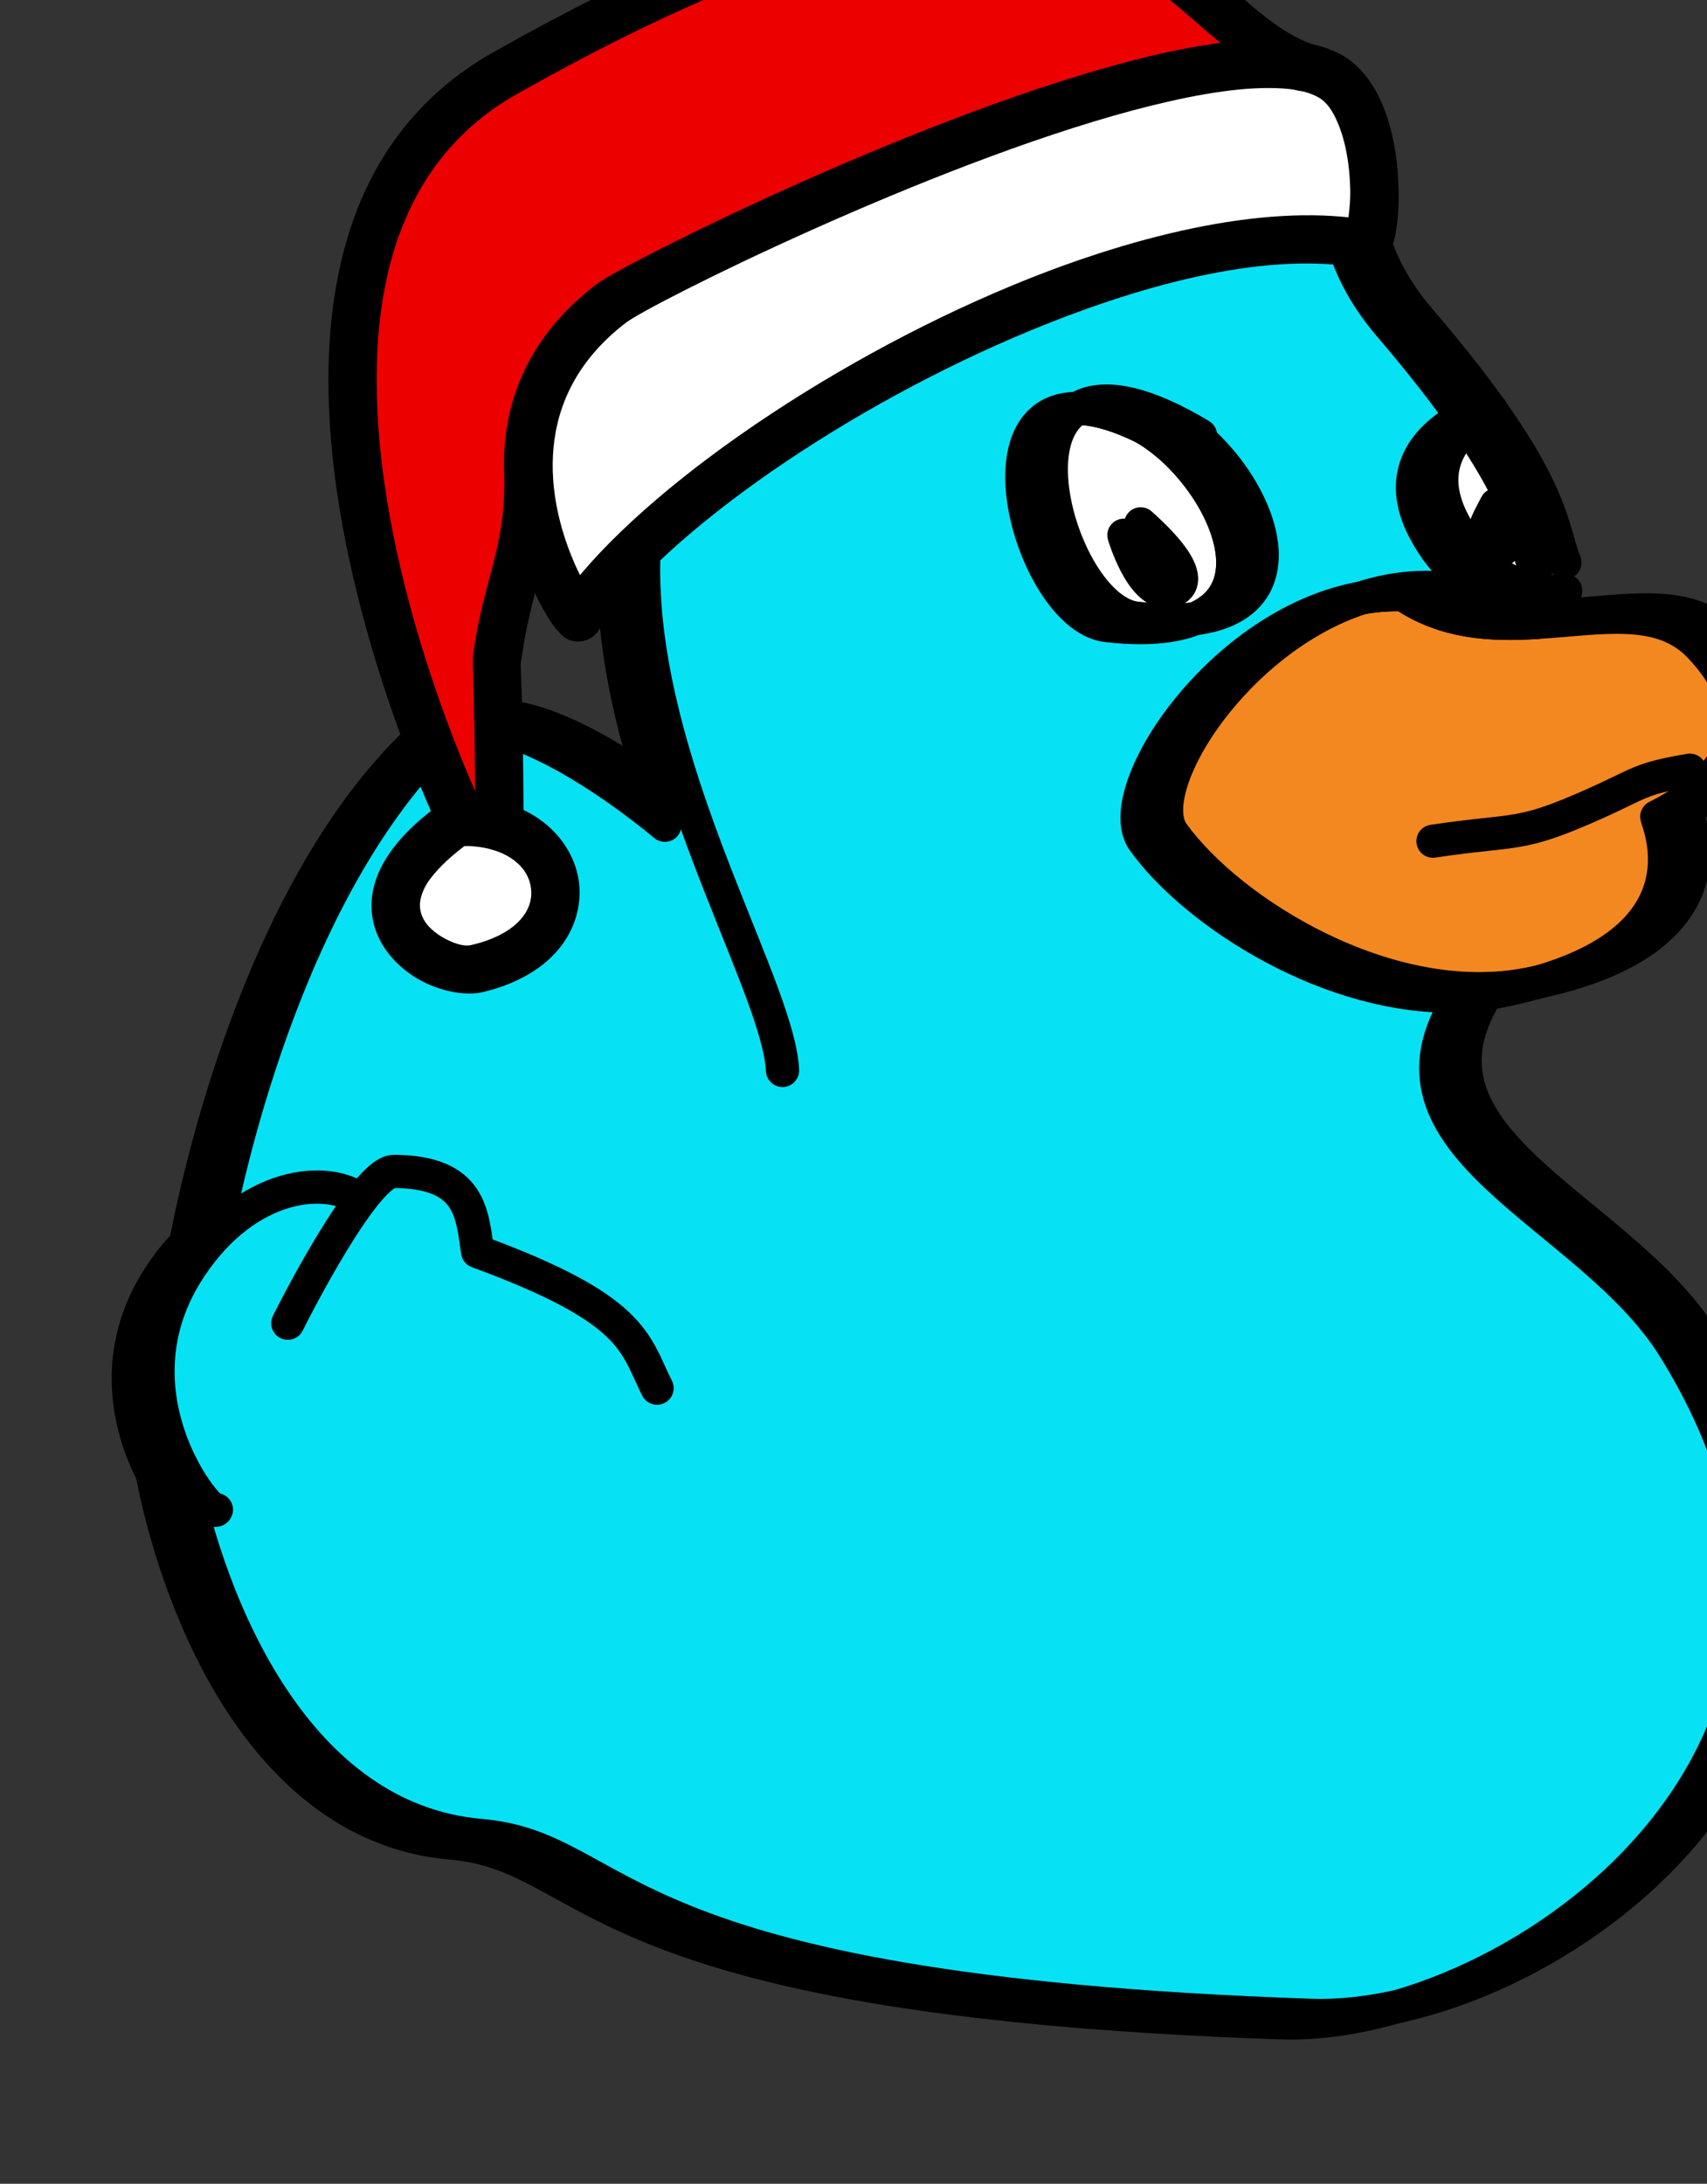
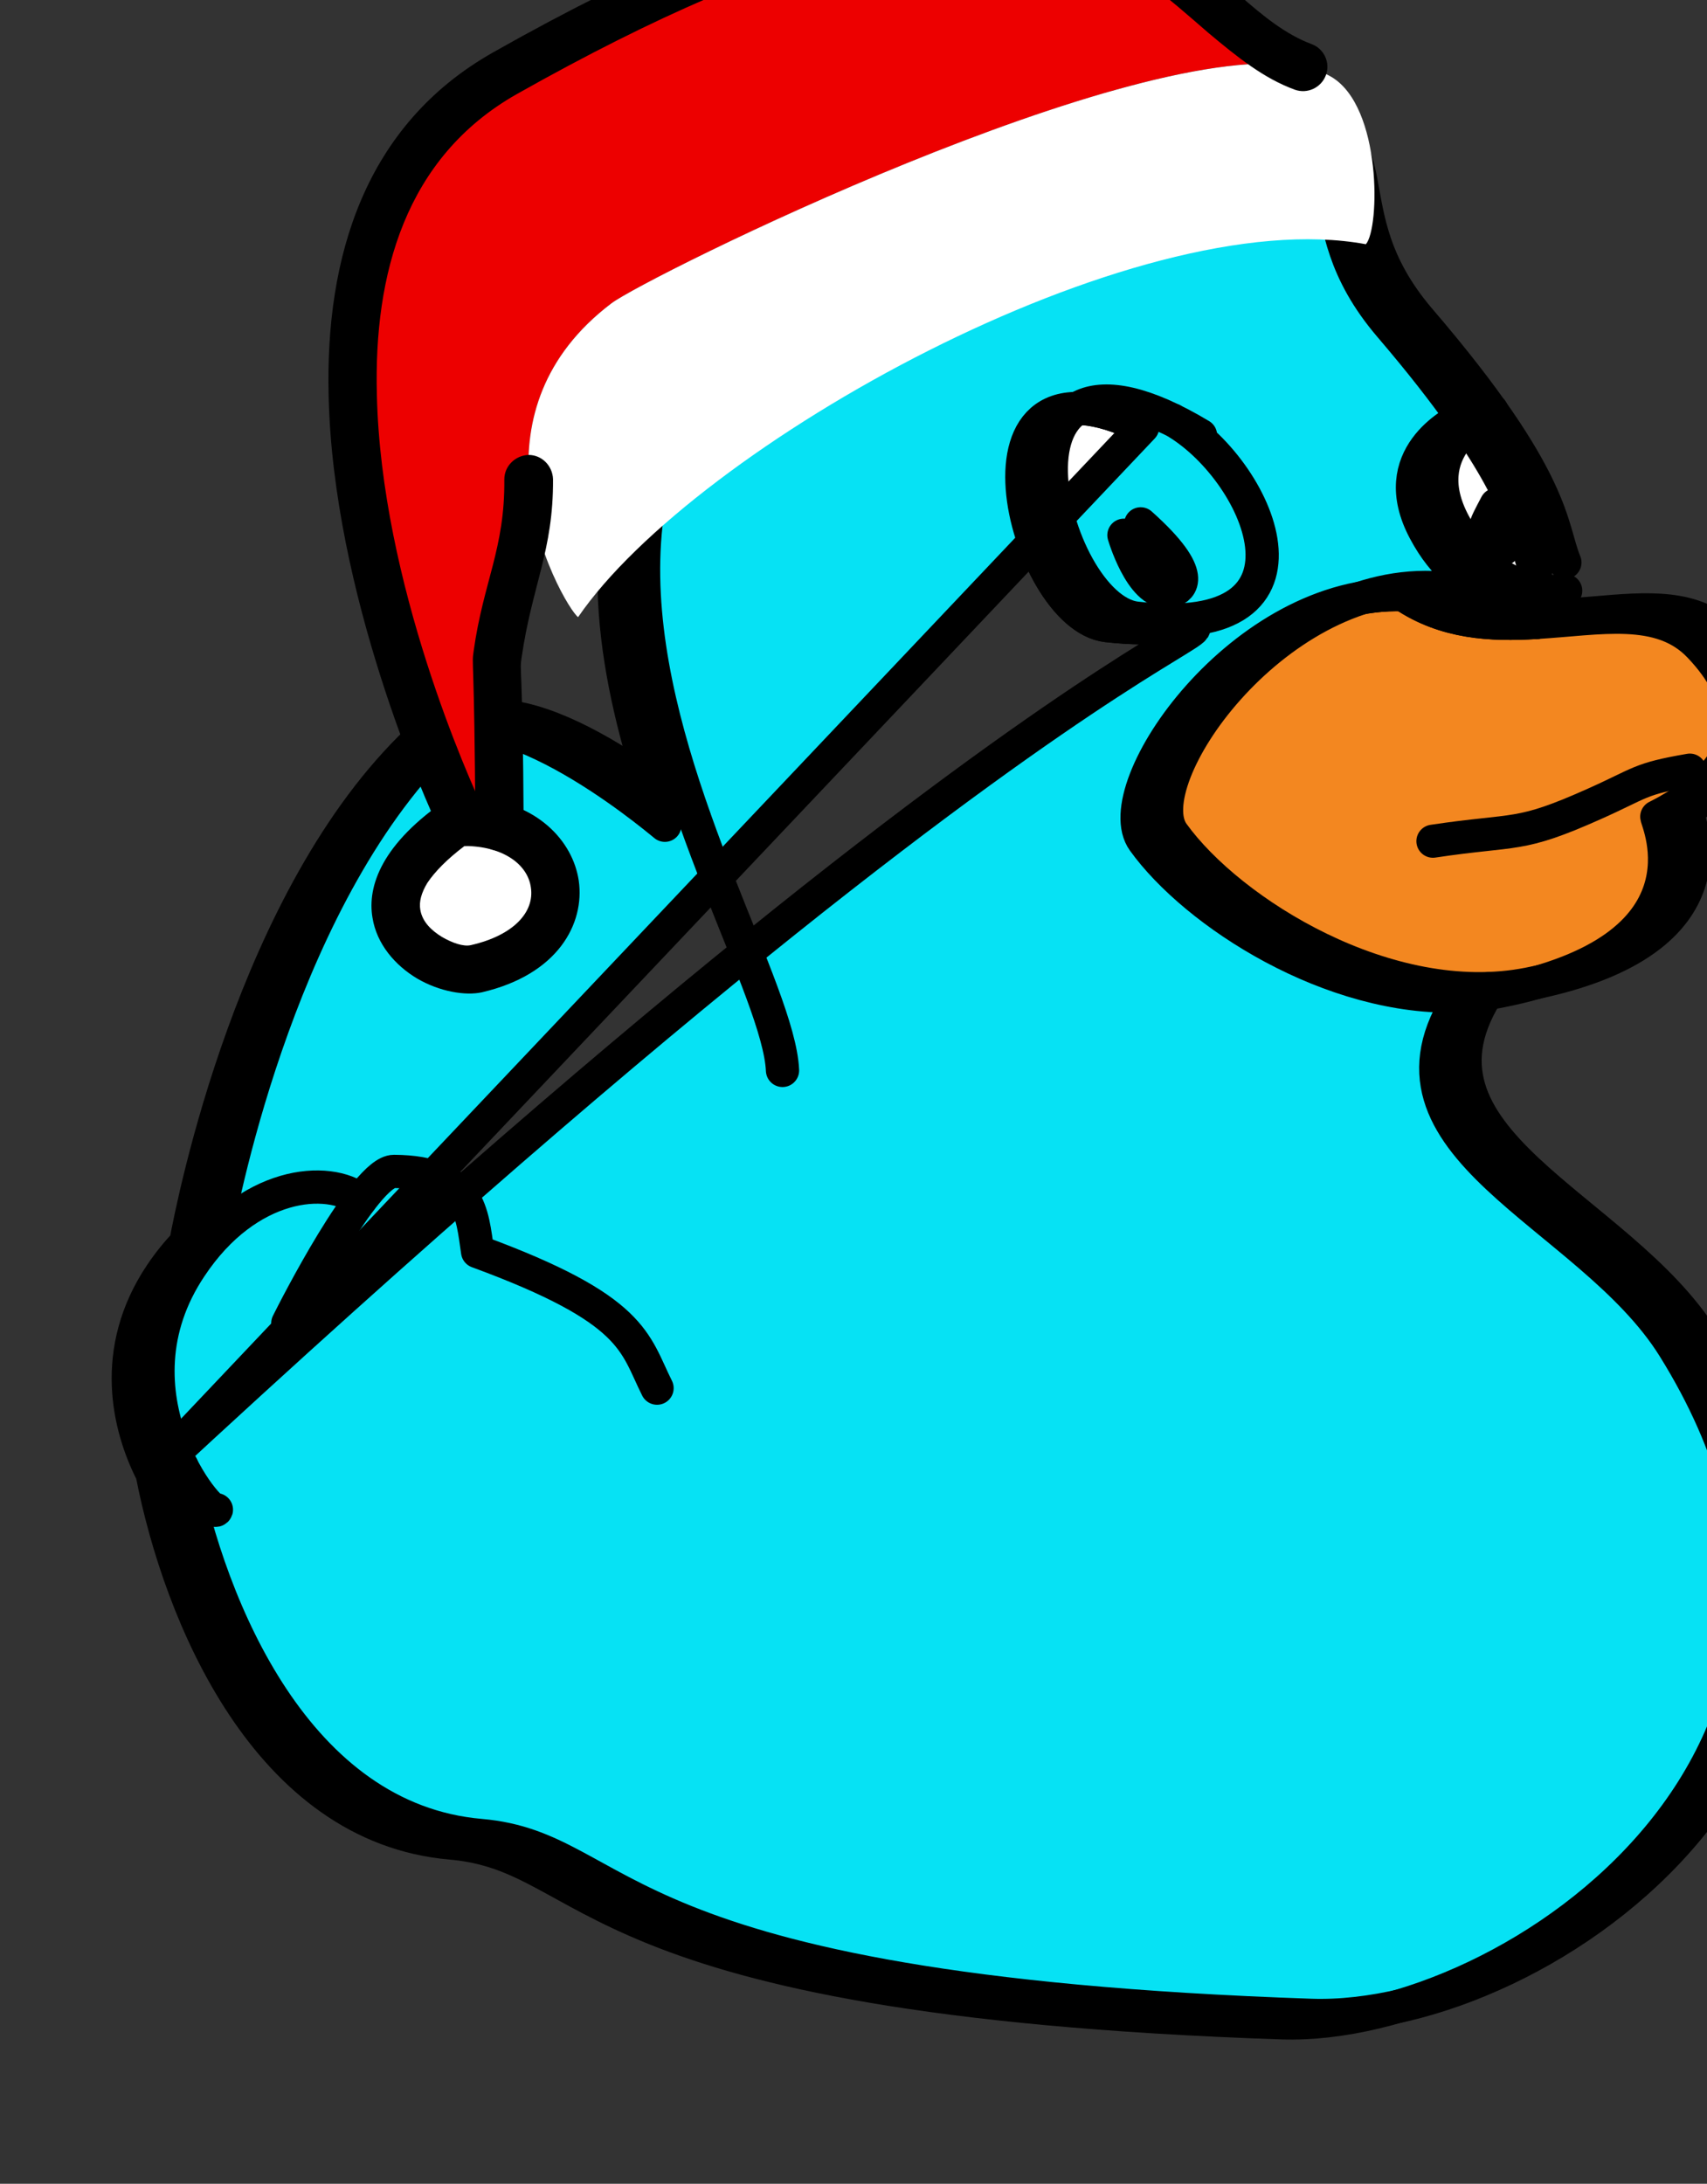
<svg xmlns="http://www.w3.org/2000/svg" style="fill-rule:evenodd;clip-rule:evenodd;stroke-linejoin:round;stroke-miterlimit:2;" xml:space="preserve" version="1.1" viewBox="0 0 43 55" height="100%" width="100%">
  <rect x="0" y="0" width="43" height="55" fill="#333333" stroke="none" />
  <g transform="matrix(1,0,0,1,-2572,-1673)">
    <g transform="matrix(-0.46,-0.008,-0.008,0.46,5241.8,1063.5)" id="blue-duck">
      <g transform="matrix(1,0,0,1,104.207,2.119)">
        <path style="fill:white;stroke:black;stroke-width:1.81px;" d="M5590.32,1453.12C5590.96,1451.67 5590.87,1449.78 5594.47,1444.87C5594.89,1445.11 5598.67,1447.04 5596.42,1451.09C5594.23,1455.05 5590.88,1454.77 5590.28,1454.67L5590.32,1453.12Z" />
      </g>
      <g transform="matrix(1,0,0,1,104.207,2.119)">
        <path style="fill:white;stroke:black;stroke-width:1.81px;" d="M5611.95,1445.68C5622.46,1440.78 5618.29,1456.14 5613.72,1456.58C5602.72,1457.63 5607.22,1448.19 5611.95,1445.68Z" />
      </g>
      <g transform="matrix(1,0,0,1,104.207,2.119)">
        <path style="fill:rgb(243,135,32);stroke:black;stroke-width:1.81px;" d="M5583.44,1466.51C5582.73,1466.14 5575.83,1462.63 5581.27,1457.13C5583.45,1454.93 5586.74,1455.73 5590.24,1456C5592.67,1456.19 5595.2,1456.12 5597.52,1454.61C5606.33,1454.46 5613.65,1465.48 5611.52,1468.33C5608.61,1472.23 5601.07,1476.92 5593.99,1476.51C5593.3,1476.47 5592.6,1476.38 5591.91,1476.23C5580.05,1473.68 5583.4,1466.86 5583.44,1466.51Z" />
      </g>
      <g transform="matrix(1,0,0,1,104.207,2.119)">
-         <path style="fill:rgb(6,226,244);stroke:black;stroke-width:1.81px;" d="M5665.19,1503.89C5663.53,1511.68 5658.54,1523.14 5648.48,1523.84C5640.31,1524.41 5641.82,1532.25 5602.82,1532.89C5590.13,1533.09 5568.03,1517.13 5582.01,1495.54C5586.77,1488.19 5599.37,1484.9 5593.99,1476.51C5601.07,1476.92 5608.61,1472.23 5611.52,1468.33C5613.65,1465.48 5606.33,1454.46 5597.52,1454.61C5595.2,1456.12 5592.67,1456.19 5590.24,1456L5590.28,1454.67C5590.88,1454.77 5594.23,1455.05 5596.42,1451.09C5598.67,1447.04 5594.89,1445.11 5594.47,1444.87C5595.49,1443.48 5596.8,1441.85 5598.51,1439.92C5603.78,1433.97 5599.6,1430.06 5606.15,1427.45C5611.97,1425.13 5612.83,1426.23 5615.39,1431.92C5645.36,1437.64 5642.59,1454.89 5637.73,1467.93C5638.49,1467.33 5647.66,1459.92 5651.32,1463.5C5660.19,1472.22 5663.18,1488.97 5663.57,1491.26C5664.03,1491.76 5664.48,1492.33 5664.9,1492.98C5667.63,1497.21 5666.53,1501.38 5665.19,1503.89ZM5611.95,1445.68C5607.22,1448.19 5602.72,1457.63 5613.72,1456.58C5618.29,1456.14 5622.46,1440.78 5611.95,1445.68Z" />
+         <path style="fill:rgb(6,226,244);stroke:black;stroke-width:1.81px;" d="M5665.19,1503.89C5663.53,1511.68 5658.54,1523.14 5648.48,1523.84C5640.31,1524.41 5641.82,1532.25 5602.82,1532.89C5590.13,1533.09 5568.03,1517.13 5582.01,1495.54C5586.77,1488.19 5599.37,1484.9 5593.99,1476.51C5601.07,1476.92 5608.61,1472.23 5611.52,1468.33C5613.65,1465.48 5606.33,1454.46 5597.52,1454.61C5595.2,1456.12 5592.67,1456.19 5590.24,1456L5590.28,1454.67C5590.88,1454.77 5594.23,1455.05 5596.42,1451.09C5598.67,1447.04 5594.89,1445.11 5594.47,1444.87C5595.49,1443.48 5596.8,1441.85 5598.51,1439.92C5603.78,1433.97 5599.6,1430.06 5606.15,1427.45C5611.97,1425.13 5612.83,1426.23 5615.39,1431.92C5645.36,1437.64 5642.59,1454.89 5637.73,1467.93C5638.49,1467.33 5647.66,1459.92 5651.32,1463.5C5660.19,1472.22 5663.18,1488.97 5663.57,1491.26C5664.03,1491.76 5664.48,1492.33 5664.9,1492.98C5667.63,1497.21 5666.53,1501.38 5665.19,1503.89ZC5607.22,1448.19 5602.72,1457.63 5613.72,1456.58C5618.29,1456.14 5622.46,1440.78 5611.95,1445.68Z" />
      </g>
      <g transform="matrix(2.304,0,0,2.304,-7170.5,-1997.21)">
        <path style="fill:none;stroke:black;stroke-width:0.79px;stroke-linecap:round;stroke-miterlimit:1.5;" d="M5592.47,1495.04C5590.41,1496.13 5588.47,1500.23 5593.24,1499.77C5595.31,1499.57 5597.2,1492.28 5591.79,1495.4" />
      </g>
      <g transform="matrix(2.304,0,0,2.304,-7170.5,-1997.21)">
        <path style="fill:none;stroke:black;stroke-width:0.79px;stroke-linecap:round;stroke-miterlimit:1.5;" d="M5584.88,1494.69C5585.07,1494.79 5586.71,1495.63 5585.73,1497.39C5584.76,1499.15 5583.26,1498.98 5583.05,1498.94" />
      </g>
      <g transform="matrix(2.304,0,0,2.304,-7170.5,-1997.21)">
        <path style="fill:none;stroke:black;stroke-width:0.79px;stroke-linecap:round;stroke-miterlimit:1.5;" d="M5583.08,1498.27C5583.44,1497.46 5583.27,1496.34 5586.64,1492.55C5588.92,1489.96 5587.11,1488.27 5589.95,1487.13C5592.48,1486.12 5592.85,1486.6 5593.96,1489.07C5612.92,1492.69 5601.69,1506.95 5601.46,1510.66" />
      </g>
      <g transform="matrix(2.304,0,0,2.304,-7170.5,-1997.21)">
        <path style="fill:none;stroke:black;stroke-width:0.79px;stroke-linecap:round;stroke-miterlimit:1.5;" d="M5603.66,1504.7C5603.98,1504.44 5607.97,1501.22 5609.55,1502.78C5613.41,1506.56 5614.7,1513.83 5614.87,1514.82" />
      </g>
      <g transform="matrix(2.304,0,0,2.304,-7170.5,-1997.21)">
        <path style="fill:none;stroke:black;stroke-width:0.79px;stroke-linecap:round;stroke-miterlimit:1.5;" d="M5604.31,1518.26C5604.87,1517.19 5604.86,1516.4 5608.63,1515.09C5608.78,1514.2 5608.81,1513.2 5610.65,1513.22C5611.34,1513.23 5612.96,1516.55 5613.11,1516.87" />
      </g>
      <g transform="matrix(2.304,0,0,2.304,-7170.5,-1997.21)">
        <path style="fill:none;stroke:black;stroke-width:0.79px;stroke-linecap:round;stroke-miterlimit:1.5;" d="M5611.43,1513.91C5612.21,1513.33 5614.12,1513.51 5615.44,1515.57C5617.41,1518.62 5614.81,1521.58 5614.73,1521.33" />
      </g>
      <g transform="matrix(2.304,0,0,2.304,-7170.5,-1997.21)">
        <path style="fill:none;stroke:black;stroke-width:0.79px;stroke-linecap:round;stroke-miterlimit:1.5;" d="M5615.57,1520.31C5614.85,1523.68 5612.69,1528.66 5608.32,1528.96C5604.77,1529.21 5605.43,1532.61 5588.51,1532.89C5583,1532.98 5573.41,1526.05 5579.47,1516.68C5581.54,1513.49 5587.01,1512.06 5584.68,1508.42" />
      </g>
      <g transform="matrix(2.304,0,0,2.304,-7170.5,-1997.21)">
        <path style="fill:none;stroke:black;stroke-width:0.79px;stroke-linecap:round;stroke-miterlimit:1.5;" d="M5586.21,1498.92C5583.75,1500.52 5580.76,1498.39 5579.16,1500.01C5576.79,1502.4 5579.79,1503.92 5580.1,1504.08C5580.08,1504.23 5578.62,1507.19 5583.77,1508.3C5587.08,1509.01 5590.89,1506.73 5592.28,1504.87C5593.21,1503.63 5590.03,1498.85 5586.21,1498.92Z" />
      </g>
      <g transform="matrix(1,0,0,1,104.207,2.119)">
        <path style="fill:none;stroke:black;stroke-width:1.81px;stroke-linecap:round;stroke-miterlimit:1.5;" d="M5590.32,1453.12L5590.24,1456.01" />
      </g>
      <g transform="matrix(1,0,0,1,104.207,2.119)">
        <path style="fill:none;stroke:black;stroke-width:1.81px;stroke-linecap:round;stroke-miterlimit:1.5;" d="M5611.97,1450.97C5608.65,1453.83 5609.82,1454.47 5610.12,1454.59C5611.68,1455.22 5612.78,1451.92 5612.88,1451.61C5611.52,1452.22 5611.52,1452.25 5611.05,1453.61C5612.33,1452.31 5612.52,1452.08 5612.43,1452.21" />
      </g>
      <g transform="matrix(1,0,0,1,104.207,2.119)">
        <path style="fill:none;stroke:black;stroke-width:1.81px;stroke-linecap:round;stroke-miterlimit:1.5;" d="M5592.53,1450.53C5592.66,1451.14 5592.8,1451.76 5592.93,1452.37C5593.28,1450.91 5593.21,1450.94 5592.53,1449.58C5592.28,1450.83 5592.04,1450.73 5592.09,1452.01" />
      </g>
      <g transform="matrix(2.268,0.185,-0.185,2.268,-6798.55,-3134.73)">
        <path style="fill:rgb(237,0,0);" d="M5640.79,1551.63C5644.13,1550.16 5644.78,1543.21 5659.97,1550.56C5667.34,1554.13 5662.82,1566.74 5662.17,1568.4C5662.16,1568.42 5662.15,1568.45 5662.14,1568.47C5661.81,1568.49 5661.52,1568.55 5661.26,1568.64C5661.02,1564.48 5661.12,1564.87 5661.04,1564.5C5660.69,1562.82 5660.12,1562.04 5660.02,1560.35C5660.02,1558.96 5659.52,1557.41 5657.77,1556.25C5656.92,1555.68 5644.74,1550.58 5640.79,1551.63Z" />
      </g>
      <g transform="matrix(2.268,0.185,-0.185,2.268,-6798.55,-3134.73)">
        <path style="fill:white;" d="M5661.26,1568.64C5661.52,1568.55 5661.81,1568.49 5662.14,1568.47C5662.15,1568.45 5662.16,1568.42 5662.17,1568.4C5665.57,1570.39 5663,1572.17 5662.04,1572.01C5659.49,1571.6 5659.48,1569.3 5661.26,1568.64Z" />
      </g>
      <g transform="matrix(2.268,0.185,-0.185,2.268,-6798.55,-3134.73)">
        <path style="fill:white;" d="M5639.56,1555.99C5639.2,1555.63 5638.96,1552.72 5640.13,1551.92C5640.31,1551.8 5640.53,1551.7 5640.79,1551.63C5644.74,1550.58 5656.92,1555.68 5657.77,1556.25C5659.52,1557.41 5660.02,1558.96 5660.02,1560.35C5660.02,1562.11 5659.2,1563.62 5659.05,1563.73C5655.98,1559.81 5645.07,1554.6 5639.56,1555.99Z" />
      </g>
      <g transform="matrix(1.044,0.085,-0.085,1.044,-18.581,-539.578)">
        <path style="fill:none;stroke:black;stroke-width:1.73px;stroke-linecap:round;stroke-miterlimit:1.5;" d="M5583.44,1466.51C5586.15,1466.8 5586,1467.01 5588.53,1467.95C5592.63,1469.48 5592.64,1468.98 5597.08,1469.36" />
      </g>
      <g transform="matrix(2.268,0.185,-0.185,2.268,-6798.55,-3134.73)">
-         <path d="M5639.41,1555.43C5639.1,1555.51 5638.91,1555.82 5638.99,1556.14C5639.07,1556.45 5639.39,1556.64 5639.7,1556.56C5641.82,1556.02 5644.76,1556.53 5647.73,1557.54C5652.24,1559.07 5656.8,1561.8 5658.59,1564.09C5658.79,1564.35 5659.16,1564.39 5659.41,1564.19C5659.66,1563.99 5659.71,1563.63 5659.51,1563.38C5657.62,1560.96 5652.85,1558.05 5648.1,1556.43C5644.9,1555.34 5641.7,1554.85 5639.41,1555.43Z" />
-       </g>
+         </g>
      <g transform="matrix(2.268,0.185,-0.185,2.268,-6798.55,-3134.73)">
-         <path d="M5640.01,1555.63C5639.99,1555.57 5639.86,1555.05 5639.85,1554.61C5639.83,1554.09 5639.88,1553.49 5640.06,1553C5640.15,1552.75 5640.27,1552.53 5640.46,1552.4C5640.74,1552.21 5641.16,1552.12 5641.66,1552.09C5642.56,1552.03 5643.7,1552.17 5644.96,1552.42C5650,1553.43 5656.82,1556.32 5657.44,1556.73C5659.92,1558.38 5659.58,1560.91 5659.09,1562.33C5658.93,1562.82 5658.67,1563.27 5658.64,1563.33C5658.44,1563.53 5658.41,1563.86 5658.59,1564.09C5658.79,1564.34 5659.15,1564.39 5659.41,1564.19L5659.6,1563.98C5659.73,1563.79 5659.98,1563.33 5660.19,1562.71C5660.8,1560.94 5661.17,1557.81 5658.09,1555.76C5657.44,1555.33 5650.4,1552.33 5645.19,1551.28C5643.82,1551 5642.57,1550.86 5641.58,1550.93C5640.84,1550.98 5640.23,1551.15 5639.8,1551.44C5639.43,1551.7 5639.15,1552.11 5638.97,1552.6C5638.74,1553.22 5638.66,1553.99 5638.69,1554.65C5638.7,1555.18 5638.78,1555.65 5638.88,1555.95C5638.96,1556.16 5639.05,1556.31 5639.13,1556.39C5639.36,1556.63 5639.73,1556.64 5639.96,1556.41C5640.18,1556.2 5640.2,1555.86 5640.01,1555.63Z" />
-       </g>
+         </g>
      <g transform="matrix(2.268,0.185,-0.185,2.268,-6798.55,-3134.73)">
        <path d="M5640.56,1551.1C5640.26,1551.23 5640.13,1551.58 5640.26,1551.87C5640.39,1552.16 5640.73,1552.3 5641.03,1552.17C5641.76,1551.85 5642.37,1551.29 5643.02,1550.67C5643.91,1549.8 5644.86,1548.77 5646.43,1548.22C5648.85,1547.37 5652.65,1547.67 5659.72,1551.08C5662.5,1552.43 5663.43,1555.19 5663.54,1558.08C5663.73,1562.62 5661.91,1567.48 5661.6,1568.25C5661.48,1568.55 5661.63,1568.89 5661.93,1569.01C5662.22,1569.13 5662.56,1568.99 5662.68,1568.69C5663.01,1567.88 5664.9,1562.78 5664.7,1558.03C5664.57,1554.72 5663.43,1551.59 5660.22,1550.04C5652.7,1546.4 5648.62,1546.22 5646.05,1547.12C5644.29,1547.74 5643.2,1548.86 5642.2,1549.83C5641.67,1550.36 5641.16,1550.83 5640.56,1551.1Z" />
      </g>
      <g transform="matrix(2.268,0.185,-0.185,2.268,-6798.55,-3134.73)">
        <path d="M5660.61,1560.31C5660.59,1559.99 5660.31,1559.75 5659.99,1559.76C5659.67,1559.78 5659.43,1560.06 5659.44,1560.38C5659.54,1562.1 5660.11,1562.9 5660.47,1564.62C5660.55,1564.98 5660.44,1564.6 5660.68,1568.68C5660.7,1569 5660.97,1569.24 5661.29,1569.22C5661.61,1569.2 5661.86,1568.93 5661.84,1568.61C5661.59,1564.36 5661.69,1564.76 5661.61,1564.38C5661.27,1562.73 5660.7,1561.97 5660.61,1560.31Z" />
      </g>
      <g transform="matrix(2.268,0.185,-0.185,2.268,-6798.55,-3134.73)">
        <path d="M5661.81,1567.91C5660.33,1568.1 5659.52,1569.09 5659.44,1570.06C5659.36,1571.1 5660.08,1572.28 5661.94,1572.59C5662.34,1572.65 5662.95,1572.51 5663.47,1572.16C5663.98,1571.81 5664.39,1571.27 5664.45,1570.63C5664.53,1569.87 5664.12,1568.86 5662.44,1567.88C5662.24,1567.76 5661.99,1567.79 5661.81,1567.91ZM5662.13,1569.05C5662.57,1569.34 5662.88,1569.62 5663.08,1569.88C5663.24,1570.11 5663.31,1570.32 5663.29,1570.51C5663.26,1570.81 5663.05,1571.03 5662.81,1571.2C5662.57,1571.36 5662.31,1571.47 5662.13,1571.44C5661.08,1571.27 5660.55,1570.74 5660.6,1570.15C5660.64,1569.58 5661.22,1569.11 5662.13,1569.05Z" />
      </g>
    </g>
  </g>
</svg>